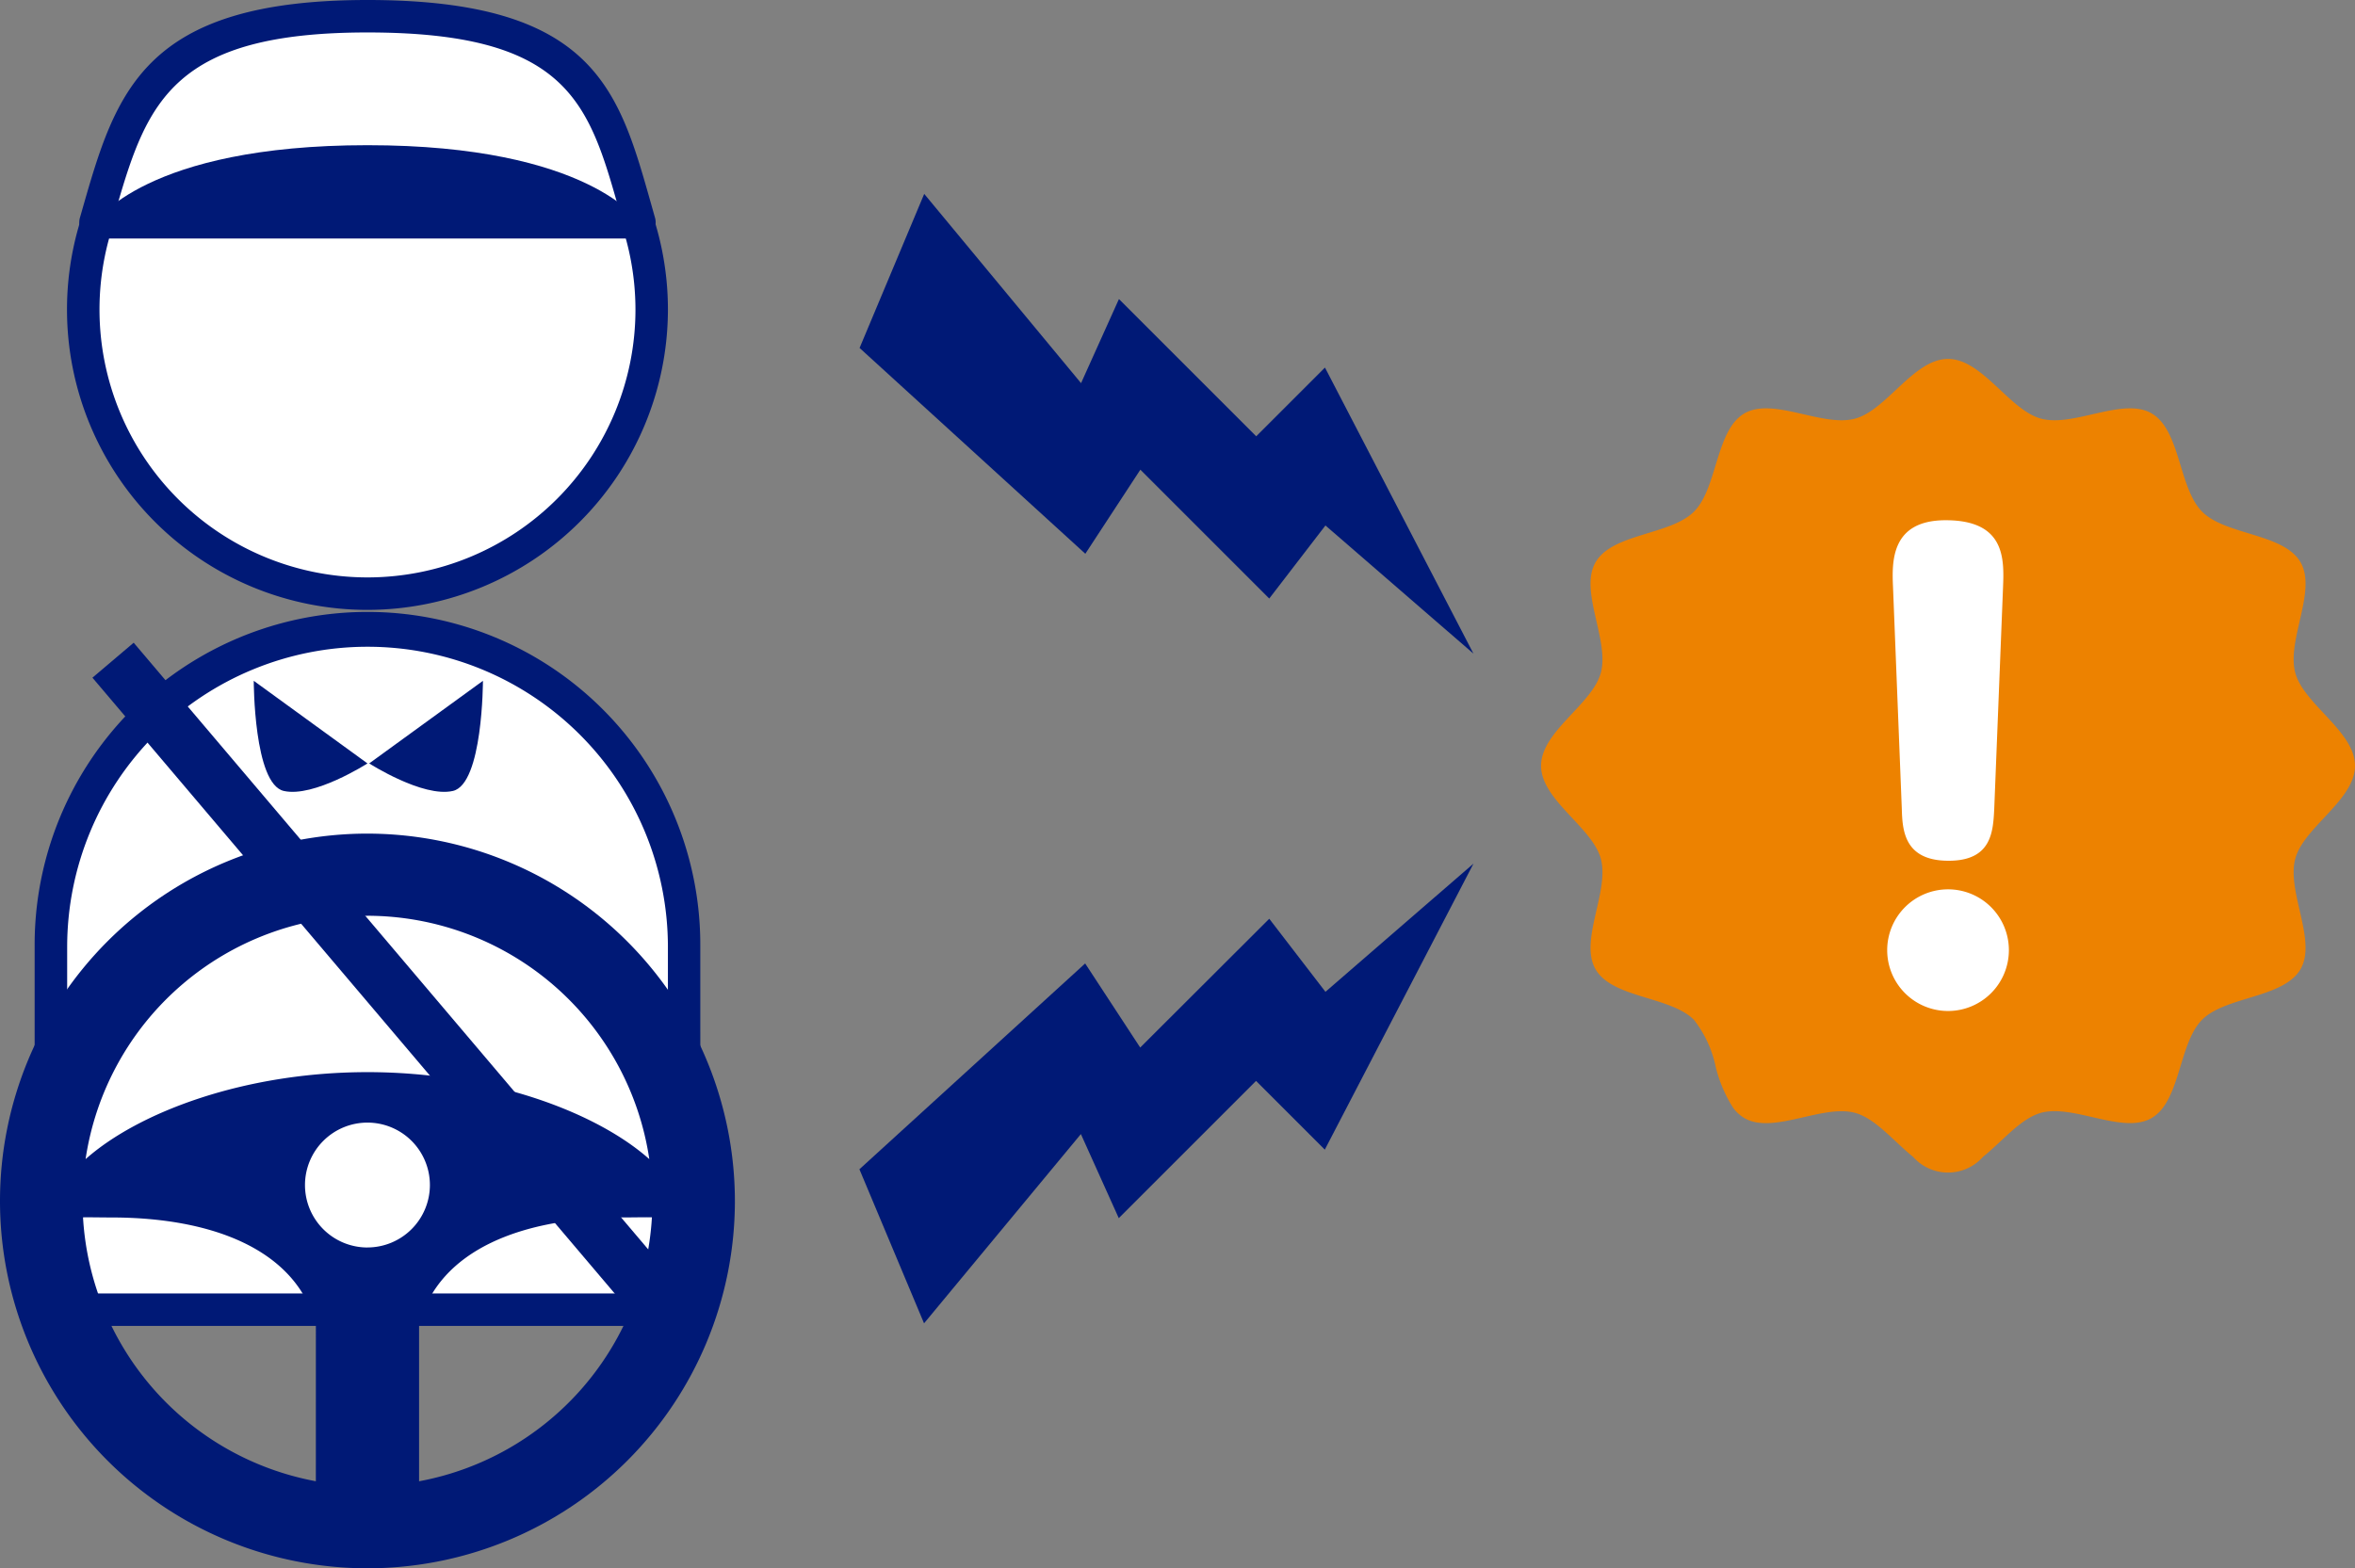
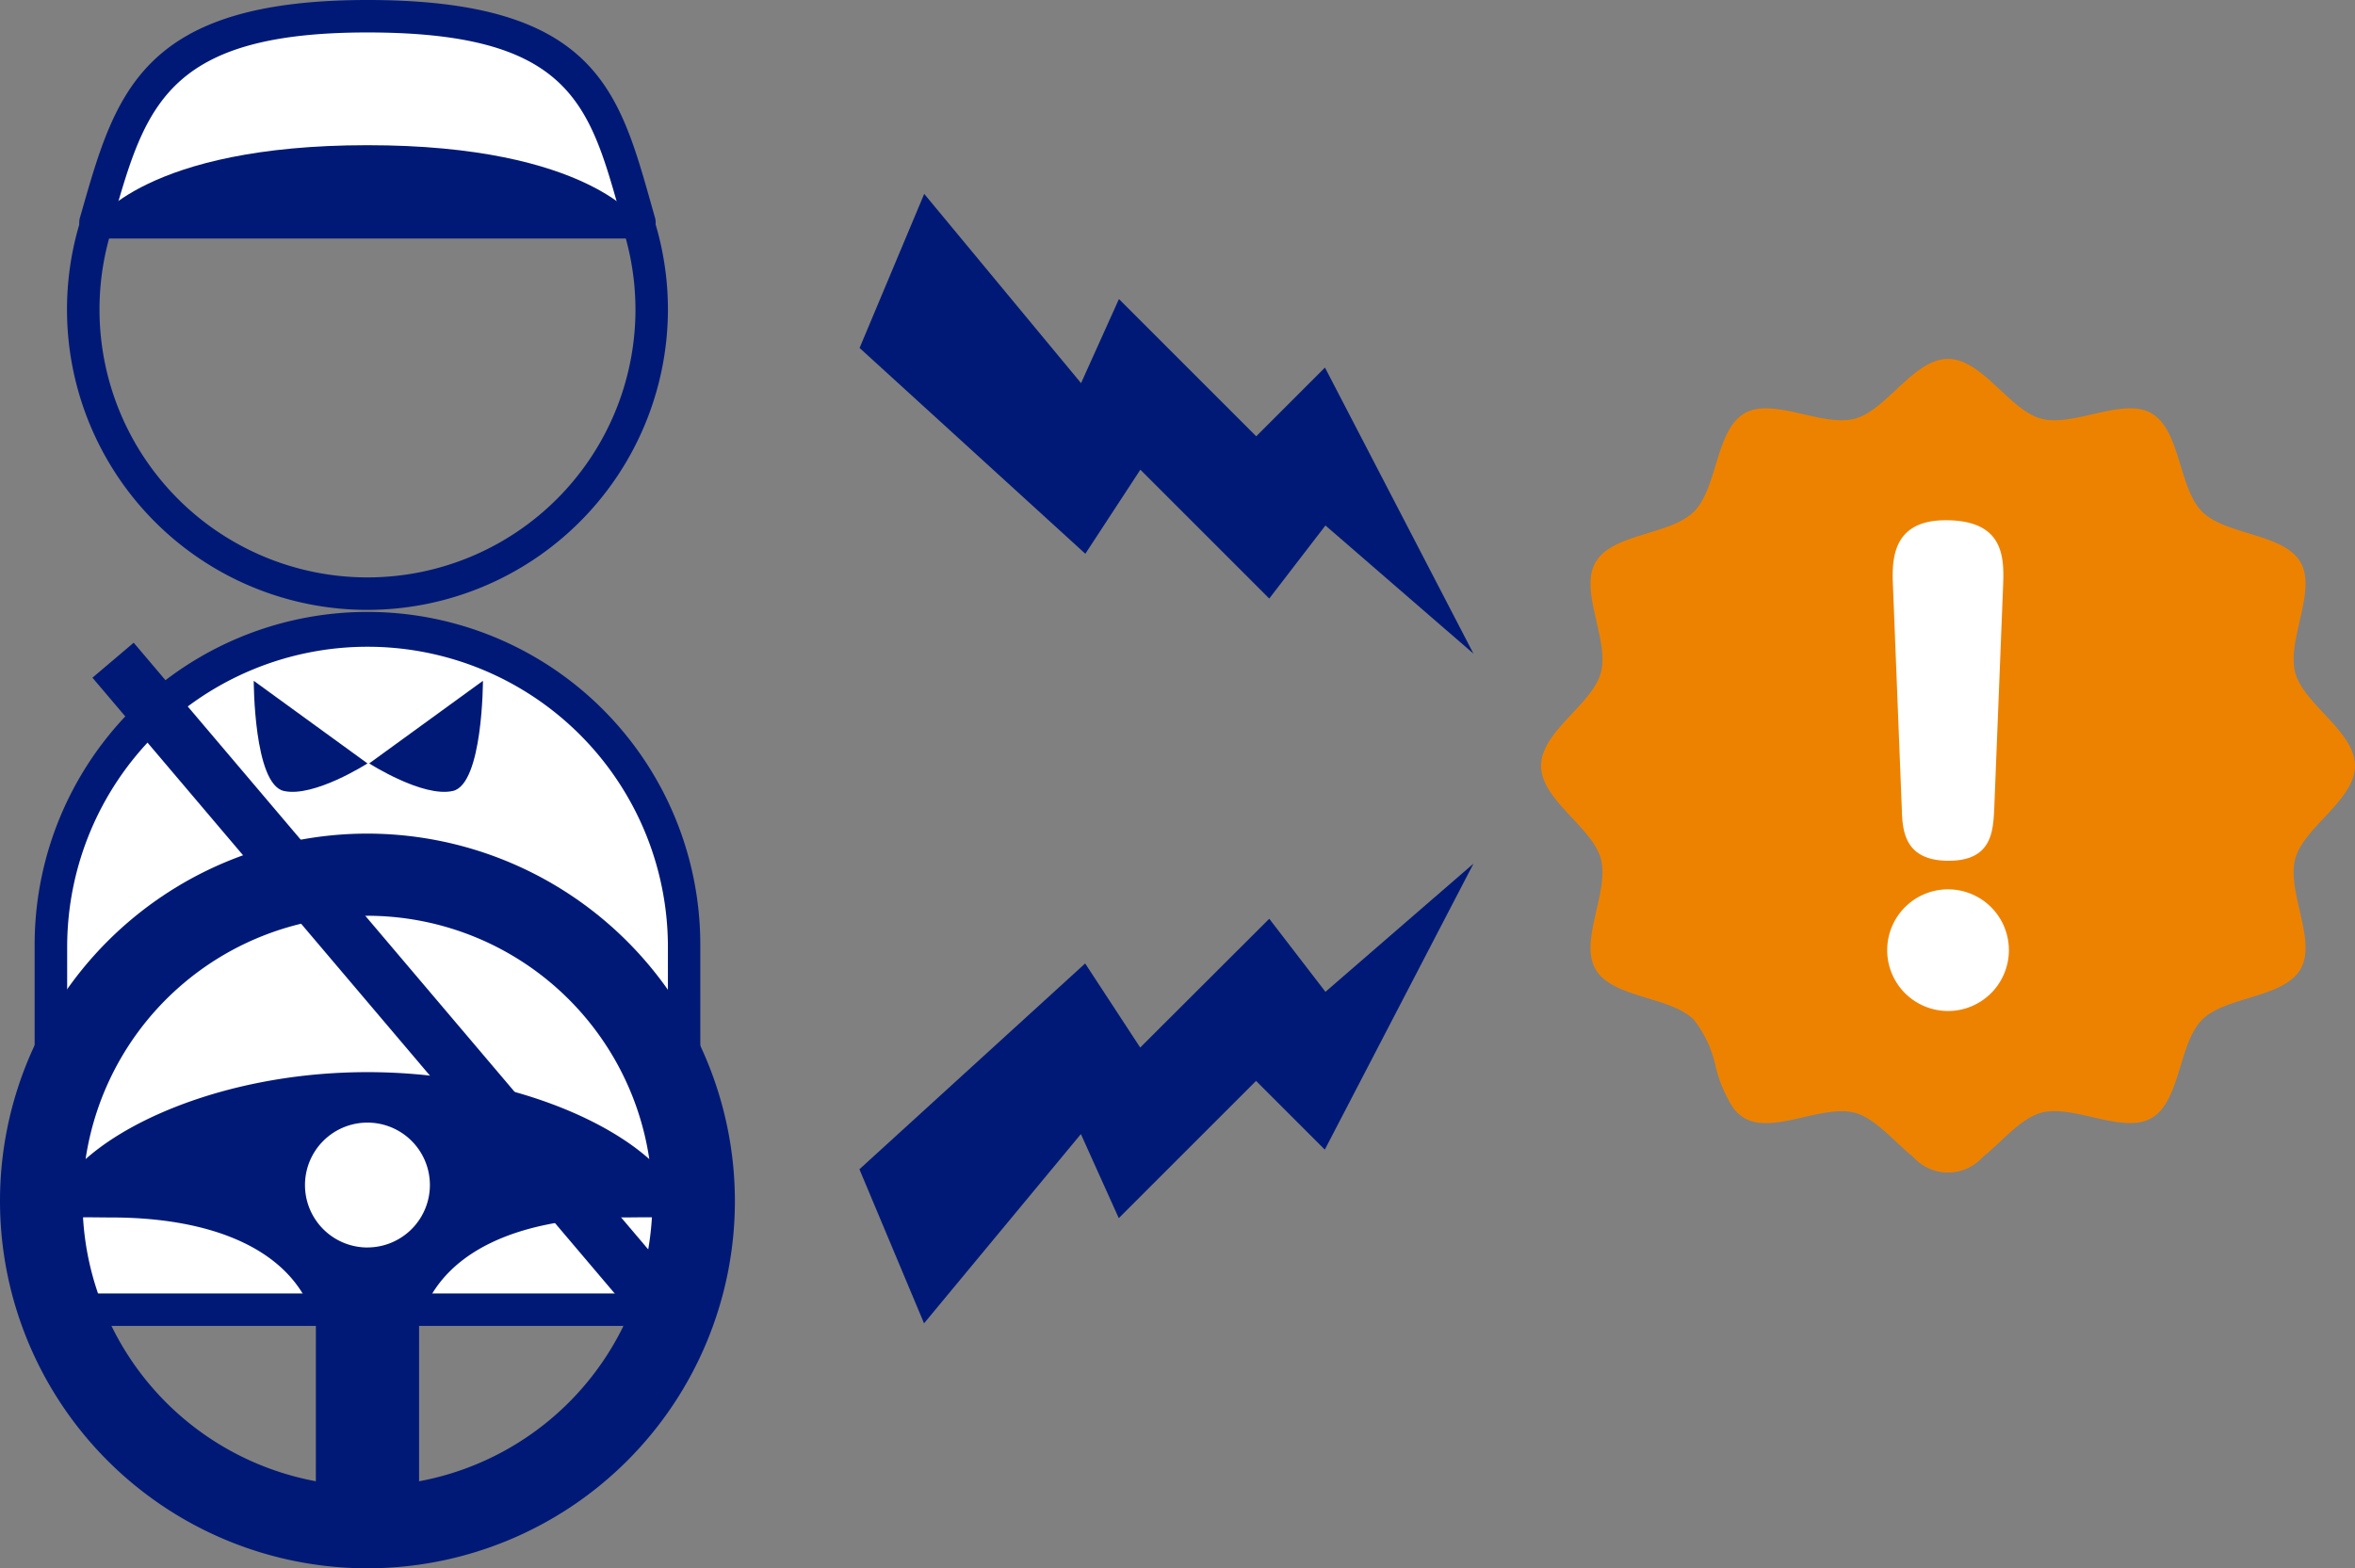
<svg xmlns="http://www.w3.org/2000/svg" width="140" height="93.26" viewBox="0 0 140 93.26">
  <rect x="0" y="0" width="140" height="93.26" fill="#808080" stroke="none" />
  <g id="グループ_70312" data-name="グループ 70312" transform="translate(-142.33 -486.255)">
    <g id="グループ_70308" data-name="グループ 70308" transform="translate(142.33 486.255)">
      <g id="グループ_70304" data-name="グループ 70304">
        <g id="グループ_70303" data-name="グループ 70303" transform="translate(2.06)">
          <g id="グループ_70301" data-name="グループ 70301">
            <g id="グループ_70298" data-name="グループ 70298" transform="translate(1.923 0.544)">
-               <ellipse id="楕円形_3817" data-name="楕円形 3817" cx="16.897" cy="16.897" rx="16.897" ry="16.897" transform="translate(0.965 0.964)" fill="#fff" />
              <path id="パス_94854" data-name="パス 94854" d="M162.117,522.241a17.862,17.862,0,1,1,17.861-17.863A17.883,17.883,0,0,1,162.117,522.241Zm0-33.794a15.931,15.931,0,1,0,15.931,15.931A15.948,15.948,0,0,0,162.117,488.447Z" transform="translate(-144.254 -486.518)" fill="#001976" />
            </g>
            <g id="グループ_70299" data-name="グループ 70299" transform="translate(0 36.528)">
              <path id="パス_94855" data-name="パス 94855" d="M143.791,544.754V523.188a18.821,18.821,0,0,1,18.821-18.821h0a18.822,18.822,0,0,1,18.821,18.821v21.566Z" transform="translate(-142.826 -503.402)" fill="#fff" />
              <path id="パス_94856" data-name="パス 94856" d="M182.9,546.217H143.325V523.687a19.786,19.786,0,1,1,39.571,0Zm-37.642-1.929h35.713v-20.6a17.856,17.856,0,1,0-35.713,0Z" transform="translate(-143.325 -503.901)" fill="#001976" />
            </g>
            <g id="グループ_70300" data-name="グループ 70300" transform="translate(2.652)">
              <path id="パス_94857" data-name="パス 94857" d="M177.41,498.974c-2.029-7.057-2.861-12.253-16.169-12.253-12.93,0-14.143,5.2-16.169,12.253Z" transform="translate(-144.108 -485.756)" fill="#fff" />
              <path id="パス_94858" data-name="パス 94858" d="M177.907,500.437H145.571a.966.966,0,0,1-.927-1.23l.126-.439c2-6.991,3.583-12.513,16.97-12.513,13.431,0,14.929,5.3,16.825,12l.269.952a.963.963,0,0,1-.927,1.23Zm-31.055-1.929h29.78c-1.764-6.227-3.091-10.323-14.892-10.323C150.282,488.184,148.659,492.26,146.852,498.508Z" transform="translate(-144.606 -486.255)" fill="#001976" />
            </g>
            <path id="パス_94859" data-name="パス 94859" d="M145.072,495.009s2.956-4.583,16.169-4.583,16.169,4.583,16.169,4.583Z" transform="translate(-141.456 -481.792)" fill="#001976" />
          </g>
          <g id="グループ_70302" data-name="グループ 70302" transform="translate(13.025 40.484)">
            <path id="パス_94860" data-name="パス 94860" d="M149.617,505.812l6.761,4.912s-3.19,2.045-4.976,1.637S149.617,505.812,149.617,505.812Z" transform="translate(-149.617 -505.812)" fill="#001976" />
            <path id="パス_94861" data-name="パス 94861" d="M159.694,505.812l-6.761,4.912s3.19,2.045,4.974,1.637S159.694,505.812,159.694,505.812Z" transform="translate(-146.069 -505.812)" fill="#001976" />
          </g>
        </g>
        <path id="パス_94862" data-name="パス 94862" d="M164.175,510.2a21.844,21.844,0,1,0,21.843,21.845A21.87,21.87,0,0,0,164.175,510.2Zm0,4.885a16.97,16.97,0,0,1,16.755,14.472c-3.163-2.809-9.471-5.173-16.755-5.173s-13.594,2.364-16.757,5.173A16.971,16.971,0,0,1,164.175,515.087Zm-3.068,33.626a16.966,16.966,0,0,1-13.842-15.693c.551-.006,1.112.008,1.683.008,5.985,0,10.98,1.9,12.16,6.376Zm3.068-13.9a3.713,3.713,0,1,1,3.712-3.714A3.718,3.718,0,0,1,164.175,534.809Zm3.068,13.9V539.4c1.18-4.478,6.173-6.376,12.157-6.376.571,0,1.132-.015,1.685-.008A16.966,16.966,0,0,1,167.243,548.713Z" transform="translate(-142.33 -460.63)" fill="#001976" />
        <rect id="長方形_9968" data-name="長方形 9968" width="3.215" height="51.117" transform="translate(5.495 40.298) rotate(-40.294)" fill="#001976" />
      </g>
      <g id="グループ_70307" data-name="グループ 70307" transform="translate(51.096 11.532)">
        <g id="グループ_70306" data-name="グループ 70306" transform="translate(40.517 9.81)">
          <path id="パス_94863" data-name="パス 94863" d="M231.421,526.291c.5-1.882,3.552-3.492,3.552-5.533s-3.049-3.649-3.552-5.531c-.52-1.946,1.3-4.864.315-6.568-1-1.729-4.446-1.6-5.85-3.008s-1.277-4.846-3.008-5.848c-1.7-.985-4.62.834-6.566.315-1.88-.5-3.492-3.552-5.533-3.552s-3.65,3.051-5.531,3.552c-1.944.52-4.863-1.3-6.568-.315-1.724,1-1.6,4.449-3.006,5.848s-4.848,1.279-5.848,3.008c-.987,1.7.834,4.623.315,6.568-.505,1.882-3.554,3.492-3.554,5.531s3.049,3.652,3.554,5.533c.52,1.946-1.3,4.865-.315,6.568,1,1.728,4.447,1.6,5.848,3.006a6.82,6.82,0,0,1,1.294,2.79,7.958,7.958,0,0,0,1.047,2.457,2.242,2.242,0,0,0,.665.6c1.7.985,4.624-.834,6.568-.315,1.2.321,2.294,1.679,3.457,2.62a2.777,2.777,0,0,0,4.15,0c1.143-.923,2.215-2.246,3.384-2.6.023-.008.05-.017.072-.023,1.946-.52,4.865,1.3,6.566.315a2.217,2.217,0,0,0,.669-.607c1.058-1.389,1.149-4.053,2.339-5.243,1.4-1.4,4.848-1.277,5.85-3.006C232.721,531.156,230.9,528.237,231.421,526.291Z" transform="translate(-186.586 -496.565)" fill="#ed8200" />
          <g id="グループ_70305" data-name="グループ 70305" transform="translate(20.576 9.591)">
            <path id="パス_94864" data-name="パス 94864" d="M203.761,526.765a3.617,3.617,0,1,1-3.618-3.616A3.615,3.615,0,0,1,203.761,526.765ZM196.874,505.2c-.07-1.532-.139-4,3.13-4,3.548,0,3.478,2.3,3.409,4l-.522,13.149c-.07,1.358-.139,3.1-2.714,3.1-2.643,0-2.747-1.809-2.782-3.1Z" transform="translate(-196.526 -501.198)" fill="#fff" />
          </g>
        </g>
        <path id="パス_94865" data-name="パス 94865" d="M203.512,519.163l-8.8-7.622-3.34,4.344-7.662-7.662-3.272,5-13.42-12.238,3.842-9.162,9.324,11.254,2.252-5,8.161,8.161,4.087-4.087Z" transform="translate(-167.013 -491.826)" fill="#001976" />
        <path id="パス_94866" data-name="パス 94866" d="M203.512,511.064l-8.8,7.622-3.34-4.344L183.7,522l-3.272-5-13.42,12.238,3.842,9.162,9.324-11.254,2.252,5,8.161-8.161,4.087,4.087Z" transform="translate(-167.013 -471.241)" fill="#001976" />
      </g>
    </g>
  </g>
</svg>